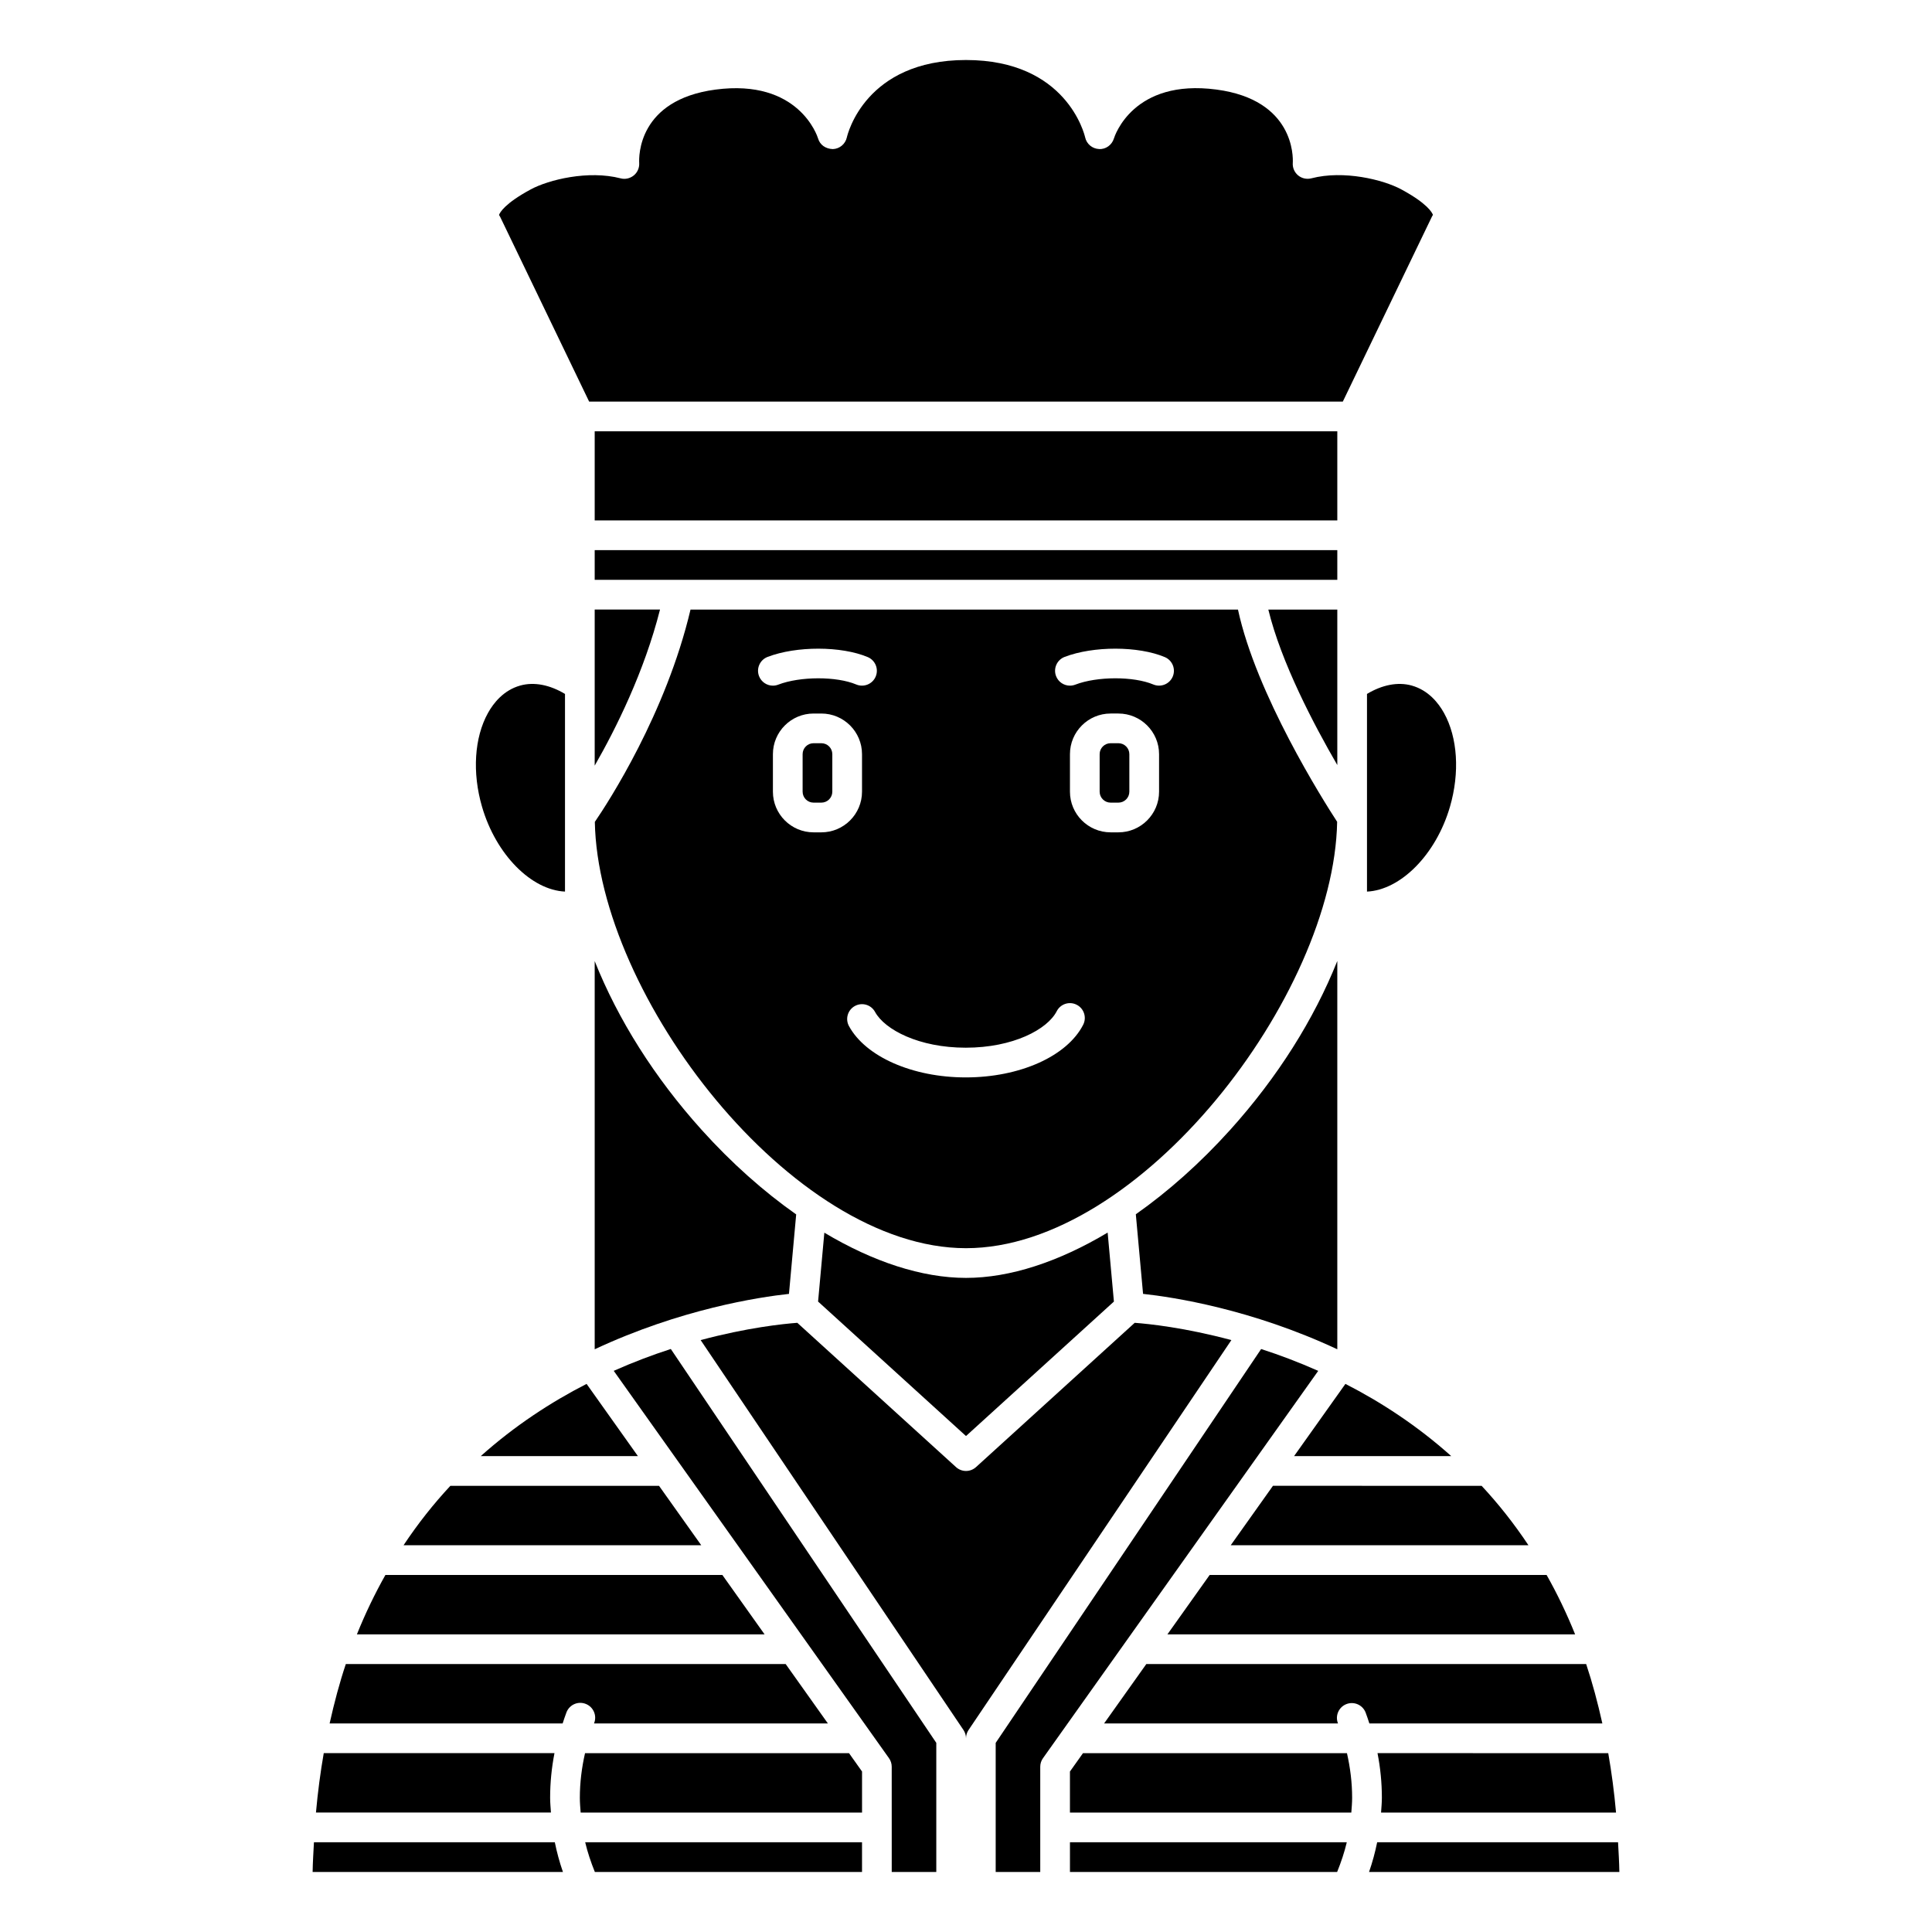
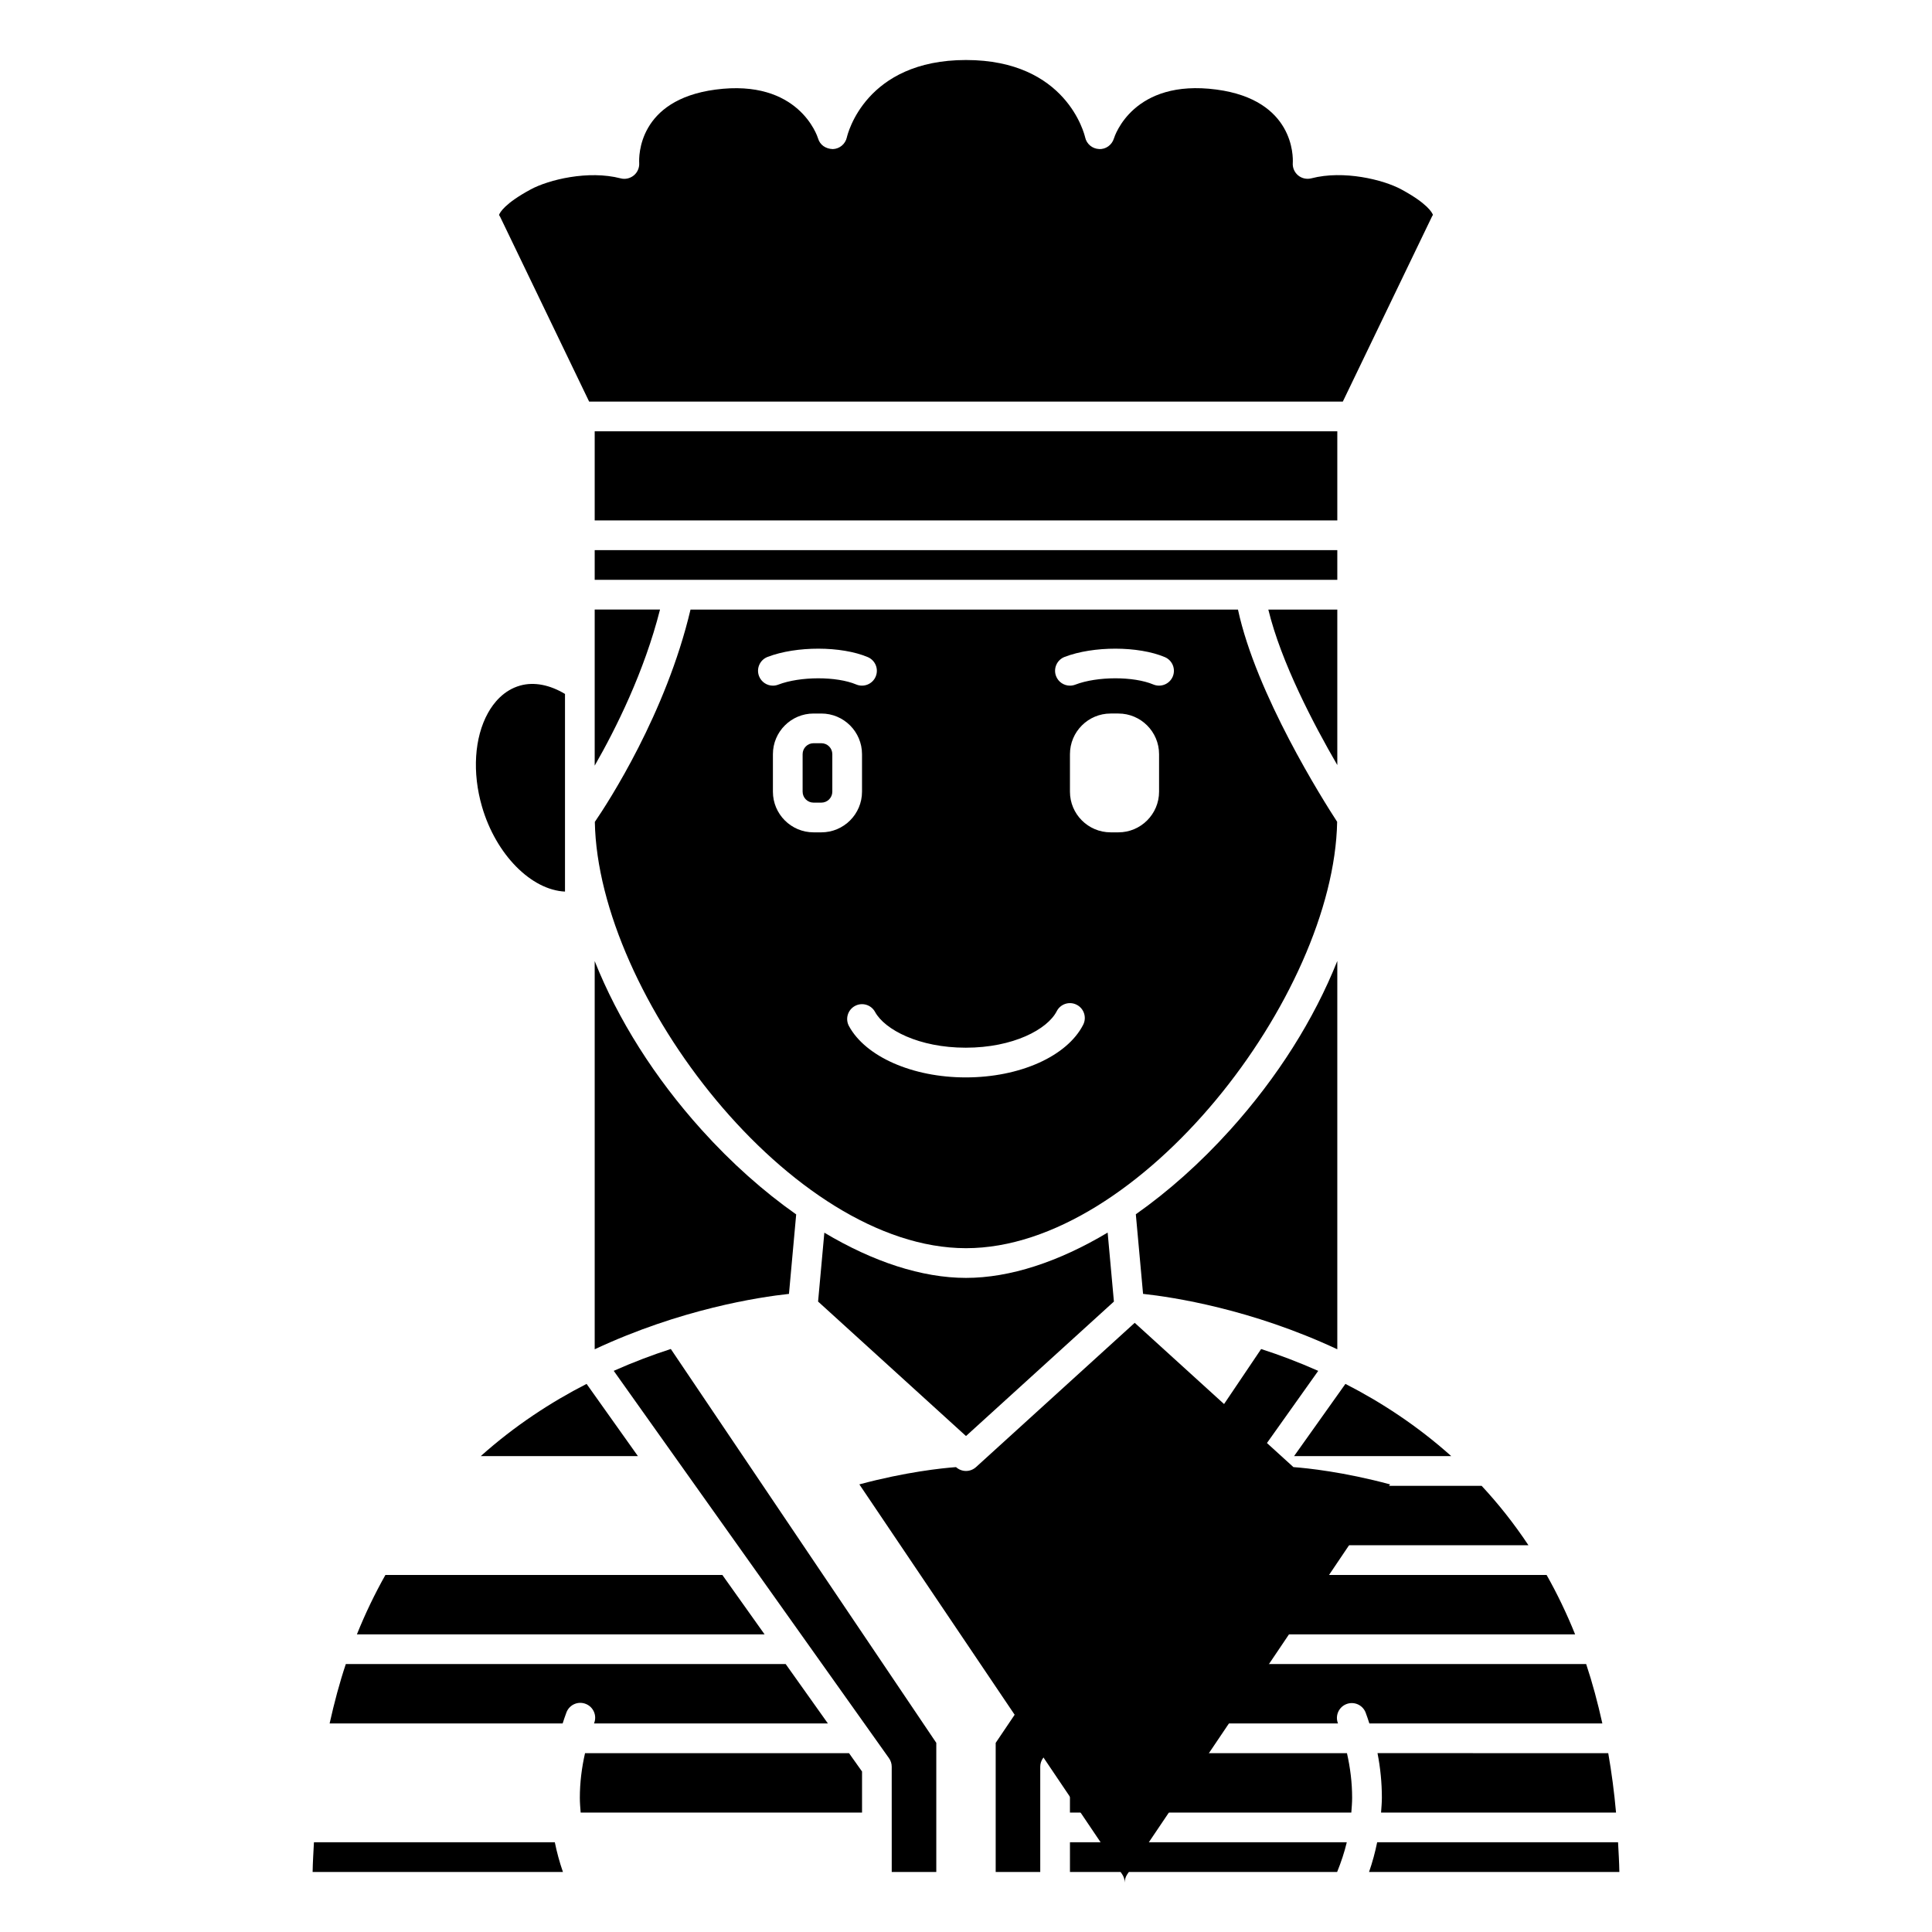
<svg xmlns="http://www.w3.org/2000/svg" fill="#000000" width="800px" height="800px" version="1.1" viewBox="144 144 512 512">
  <g>
    <path d="m301.6 346.9c5.617-9.793 13.137-24.871 17.312-41.363h-17.312z" />
    <path d="m301.6 258.3h196.8v23.617h-196.8z" />
    <path d="m498.4 305.54h-18.281c3.379 13.934 11.996 30.379 18.281 41.207z" />
    <path d="m329.94 443.42c-12.562-13.945-22.176-29.273-28.34-44.719v102.87c22.82-10.672 43.52-13.82 51.484-14.676l1.914-21.062c-8.613-6.059-17.102-13.582-25.059-22.414z" />
-     <path d="m518.13 325.68c-3.699-1.031-7.852-0.184-11.863 2.219v52.383c8.871-0.414 18.27-9.73 21.988-22.484 2.629-9.043 2.043-18.324-1.574-24.844-1.461-2.633-4.129-6.031-8.551-7.273z" />
    <path d="m528.6 529.89c-9.035-8.082-18.637-14.328-28.051-19.145l-13.609 19.145z" />
    <path d="m498.4 501.57v-102.9c-6.172 15.453-15.801 30.793-28.383 44.75-7.949 8.816-16.422 16.332-25.012 22.375l1.918 21.094c7.957 0.859 28.656 4.012 51.477 14.684z" />
    <path d="m361.67 340.96h-2.07c-1.598 0-2.898 1.301-2.898 2.898v9.945c0 1.602 1.301 2.902 2.898 2.902h2.07c1.602 0 2.902-1.301 2.902-2.898v-9.945c0-1.602-1.301-2.902-2.902-2.902z" />
    <path d="m453.38 577.12h108.04c-2.262-5.625-4.797-10.855-7.555-15.742h-89.289z" />
    <path d="m510.21 620.41c0 1.32-0.125 2.625-0.215 3.938h62.273c-0.488-5.481-1.188-10.719-2.066-15.742l-61.148-0.004c0.758 3.871 1.156 7.816 1.156 11.809z" />
    <path d="m470.16 553.5h78.891c-3.852-5.793-8.016-11.027-12.406-15.742l-55.297-0.004z" />
-     <path d="m440.39 340.96h-2.07c-1.598 0-2.902 1.301-2.902 2.898v9.945c0 1.602 1.305 2.902 2.902 2.902h2.07c1.598 0 2.898-1.301 2.898-2.898v-9.945c0-1.602-1.301-2.902-2.898-2.902z" />
    <path d="m300.13 250.43h199.73l23.578-48.941c0.086-0.188 0.191-0.367 0.312-0.535-0.219-0.621-1.484-3.035-8.418-6.777-4.731-2.555-15.25-5.152-23.812-2.918-1.23 0.312-2.531 0.027-3.508-0.781-0.977-0.812-1.5-2.043-1.41-3.301 0.094-1.68 0.344-16.703-20.207-19.441-22.074-2.938-26.996 12.316-27.199 12.969-0.523 1.711-2.172 2.918-3.938 2.789-1.789-0.078-3.305-1.344-3.684-3.094-0.191-0.809-4.934-20.496-31.578-20.496-26.648 0-31.391 19.688-31.578 20.527-0.395 1.746-1.93 3.027-3.719 3.078-1.898-0.066-3.402-1.102-3.906-2.824-0.188-0.621-5.137-15.867-27.191-12.941-20.551 2.734-20.301 17.762-20.207 19.465 0.07 1.254-0.461 2.484-1.434 3.281-0.977 0.793-2.269 1.098-3.484 0.777-8.57-2.227-19.086 0.367-23.812 2.918-6.934 3.742-8.199 6.152-8.418 6.777 0.117 0.168 0.219 0.348 0.312 0.535z" />
    <path d="m498.36 361.79c-3.731-5.727-21.453-33.777-26.285-56.25h-145.08c-6.496 27.531-21.781 51.039-25.359 56.273 0.855 46.078 52.184 112.97 98.363 112.97 46.184 0 97.523-66.918 98.359-113zm-153.21-38.613c-0.781-2.031 0.234-4.305 2.262-5.086 7.629-2.93 19.539-2.914 26.555 0.047 2.004 0.848 2.945 3.156 2.098 5.16-0.844 2.004-3.156 2.93-5.156 2.098-5.223-2.199-14.887-2.184-20.676 0.047-0.465 0.176-0.941 0.262-1.414 0.262-1.57 0-3.062-0.961-3.668-2.527zm14.449 41.402c-5.938 0-10.77-4.832-10.77-10.77v-9.945c0-5.941 4.832-10.773 10.77-10.773h2.07c5.941 0 10.773 4.832 10.773 10.77v9.945c0 5.941-4.832 10.773-10.773 10.773zm71.453 50.996c-4.269 8.344-16.781 13.949-31.125 13.949-14.07 0-26.504-5.465-30.938-13.59-1.043-1.906-0.336-4.297 1.57-5.336 1.91-1.043 4.297-0.34 5.336 1.57 2.57 4.711 11.648 9.484 24.027 9.484 12.582 0 21.66-4.859 24.121-9.668 0.988-1.934 3.356-2.707 5.297-1.707 1.934 0.984 2.703 3.359 1.711 5.297zm20.113-61.766c0 5.938-4.836 10.77-10.773 10.77h-2.07c-5.941 0-10.773-4.832-10.773-10.77v-9.945c0-5.941 4.832-10.773 10.773-10.773h2.07c5.938 0 10.773 4.832 10.773 10.77zm3.625-30.512c-0.848 2.004-3.152 2.93-5.156 2.098-5.223-2.199-14.887-2.184-20.676 0.047-0.465 0.176-0.941 0.262-1.414 0.262-1.582 0-3.074-0.961-3.676-2.527-0.781-2.031 0.234-4.305 2.262-5.086 7.629-2.93 19.539-2.914 26.555 0.047 2.012 0.848 2.949 3.156 2.106 5.16z" />
    <path d="m301.6 289.79h196.8v7.871h-196.8z" />
    <path d="m362.46 470.67-1.66 18.254 39.199 35.641 39.199-35.637-1.66-18.281c-12.934 7.734-25.883 12.008-37.539 12.008-11.668 0-24.621-4.266-37.539-11.984z" />
    <path d="m427.55 640.09h70.805c1.051-2.598 1.93-5.219 2.559-7.871h-73.363z" />
-     <path d="m444.71 494.56-42.059 38.238c-0.754 0.68-1.703 1.023-2.648 1.023-0.949 0-1.898-0.344-2.648-1.023l-42.059-38.238c-3.727 0.281-13.25 1.262-25.617 4.578l69.652 103.33c0.434 0.648 0.672 1.414 0.672 2.199 0-0.785 0.234-1.551 0.672-2.199l69.652-103.33c-12.367-3.316-21.891-4.301-25.617-4.578z" />
+     <path d="m444.71 494.56-42.059 38.238c-0.754 0.68-1.703 1.023-2.648 1.023-0.949 0-1.898-0.344-2.648-1.023c-3.727 0.281-13.25 1.262-25.617 4.578l69.652 103.33c0.434 0.648 0.672 1.414 0.672 2.199 0-0.785 0.234-1.551 0.672-2.199l69.652-103.33c-12.367-3.316-21.891-4.301-25.617-4.578z" />
    <path d="m299.04 608.61c-0.879 3.856-1.375 7.801-1.375 11.809 0 1.316 0.113 2.625 0.215 3.938h74.57v-10.887l-3.449-4.859z" />
    <path d="m306.65 507.29 72.938 102.64c0.477 0.664 0.727 1.461 0.727 2.277l0.004 27.887h11.809v-34.219l-70.355-104.38c-4.816 1.559-9.895 3.465-15.121 5.789z" />
    <path d="m478.22 501.5-70.352 104.38v34.219h11.809v-27.887c0-0.82 0.25-1.613 0.727-2.277l72.938-102.64c-5.227-2.324-10.305-4.231-15.121-5.789z" />
    <path d="m572.8 632.22h-63.836c-0.539 2.648-1.246 5.273-2.152 7.871h66.336c-0.043-2.703-0.215-5.266-0.348-7.871z" />
    <path d="m568.64 600.73c-1.227-5.508-2.637-10.793-4.293-15.742h-116.56l-11.188 15.742h61.98v-0.004c-0.805-2.019 0.18-4.309 2.203-5.113 2.039-0.801 4.312 0.188 5.113 2.207 0.383 0.957 0.668 1.941 1 2.91z" />
    <path d="m431 608.61-3.453 4.859v10.887h74.566c0.102-1.312 0.215-2.621 0.215-3.938 0-4.012-0.496-7.949-1.371-11.809z" />
    <path d="m271.4 529.89h41.656l-13.605-19.145c-9.41 4.816-19.016 11.062-28.051 19.145z" />
    <path d="m227.2 632.22c-0.133 2.606-0.309 5.168-0.352 7.871h66.336c-0.906-2.598-1.609-5.223-2.152-7.871z" />
    <path d="m293.73 380.28v-52.379c-4.012-2.406-8.16-3.254-11.863-2.223-4.422 1.238-7.09 4.641-8.551 7.273-3.617 6.519-4.203 15.809-1.574 24.844 3.715 12.758 13.109 22.078 21.988 22.484z" />
-     <path d="m289.79 620.41c0-3.996 0.395-7.938 1.152-11.809h-61.145c-0.879 5.027-1.574 10.266-2.066 15.742h62.273c-0.086-1.309-0.215-2.613-0.215-3.934z" />
-     <path d="m318.65 537.76h-55.297c-4.394 4.715-8.559 9.949-12.406 15.742h78.891z" />
    <path d="m335.43 561.38h-89.293c-2.754 4.887-5.293 10.121-7.555 15.742h108.04z" />
    <path d="m299.25 595.56c2.019 0.805 3.004 3.094 2.195 5.113-0.008 0.02-0.012 0.039-0.02 0.062h61.977l-11.188-15.742h-116.57c-1.66 4.953-3.066 10.238-4.293 15.742h61.754c0.34-0.992 0.637-1.996 1.027-2.977 0.797-2.019 3.086-3.016 5.113-2.199z" />
-     <path d="m301.64 640.09h70.805v-7.871h-73.363c0.625 2.652 1.508 5.273 2.559 7.871z" />
  </g>
</svg>